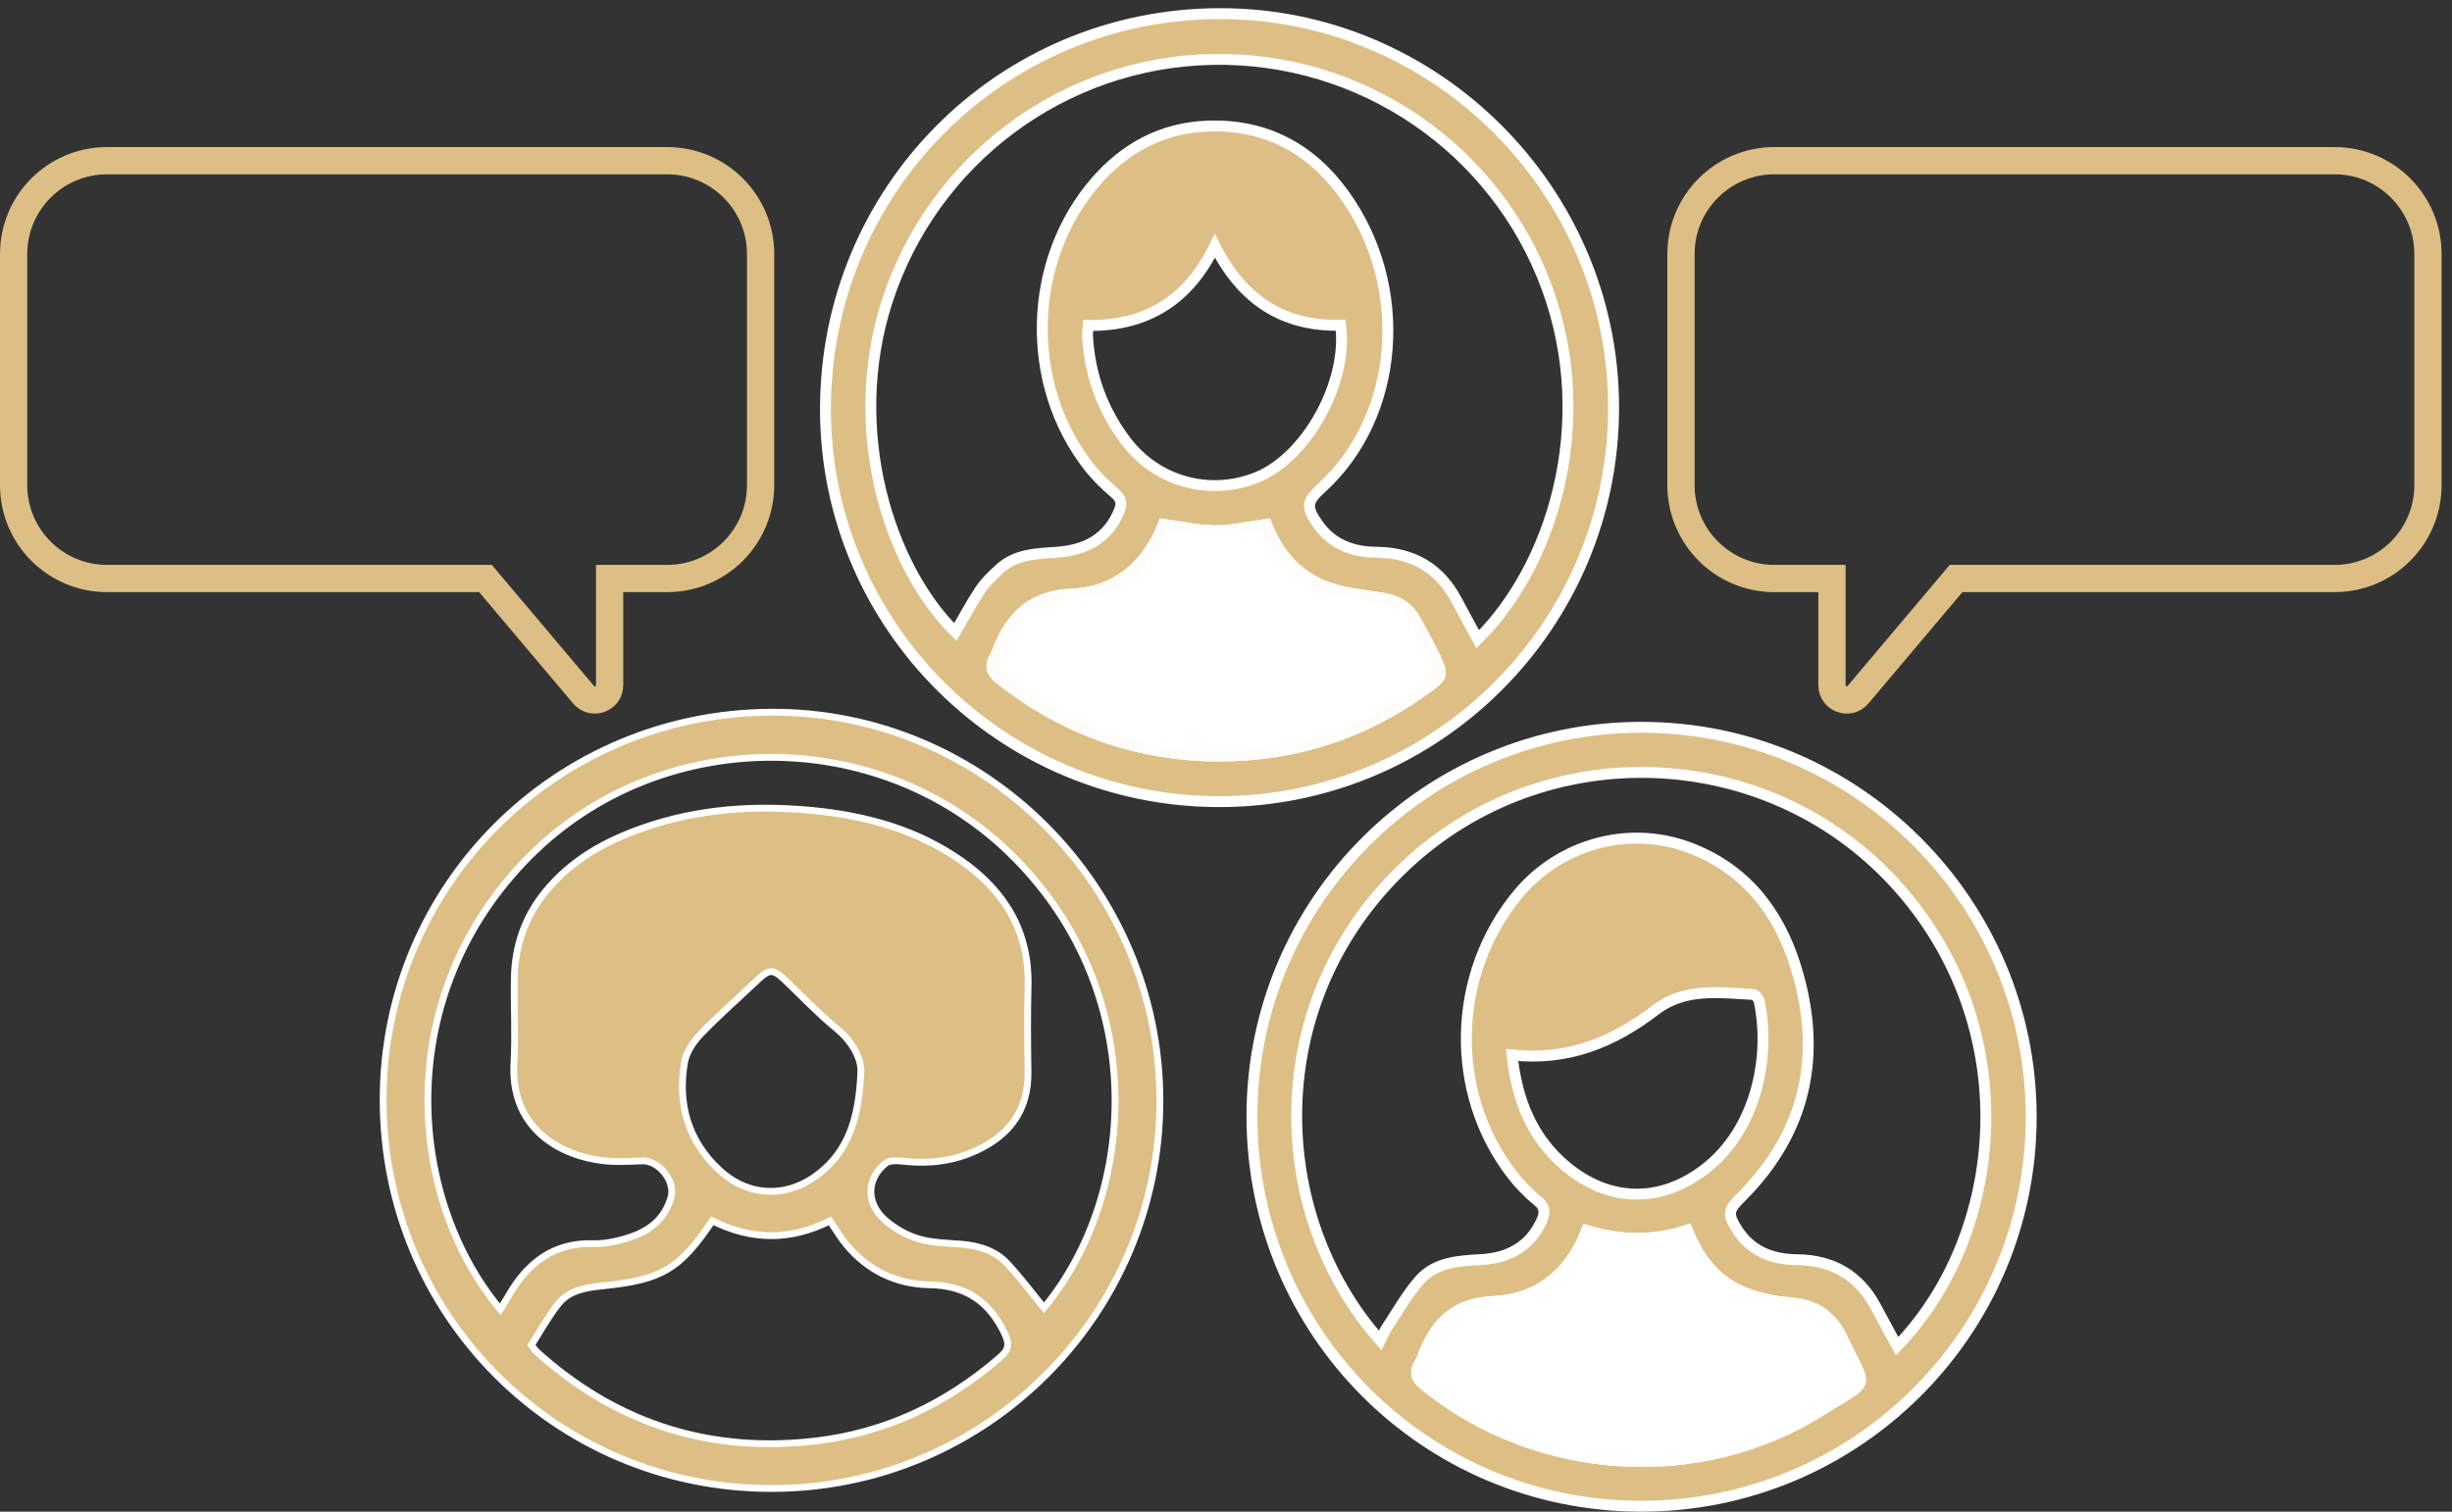
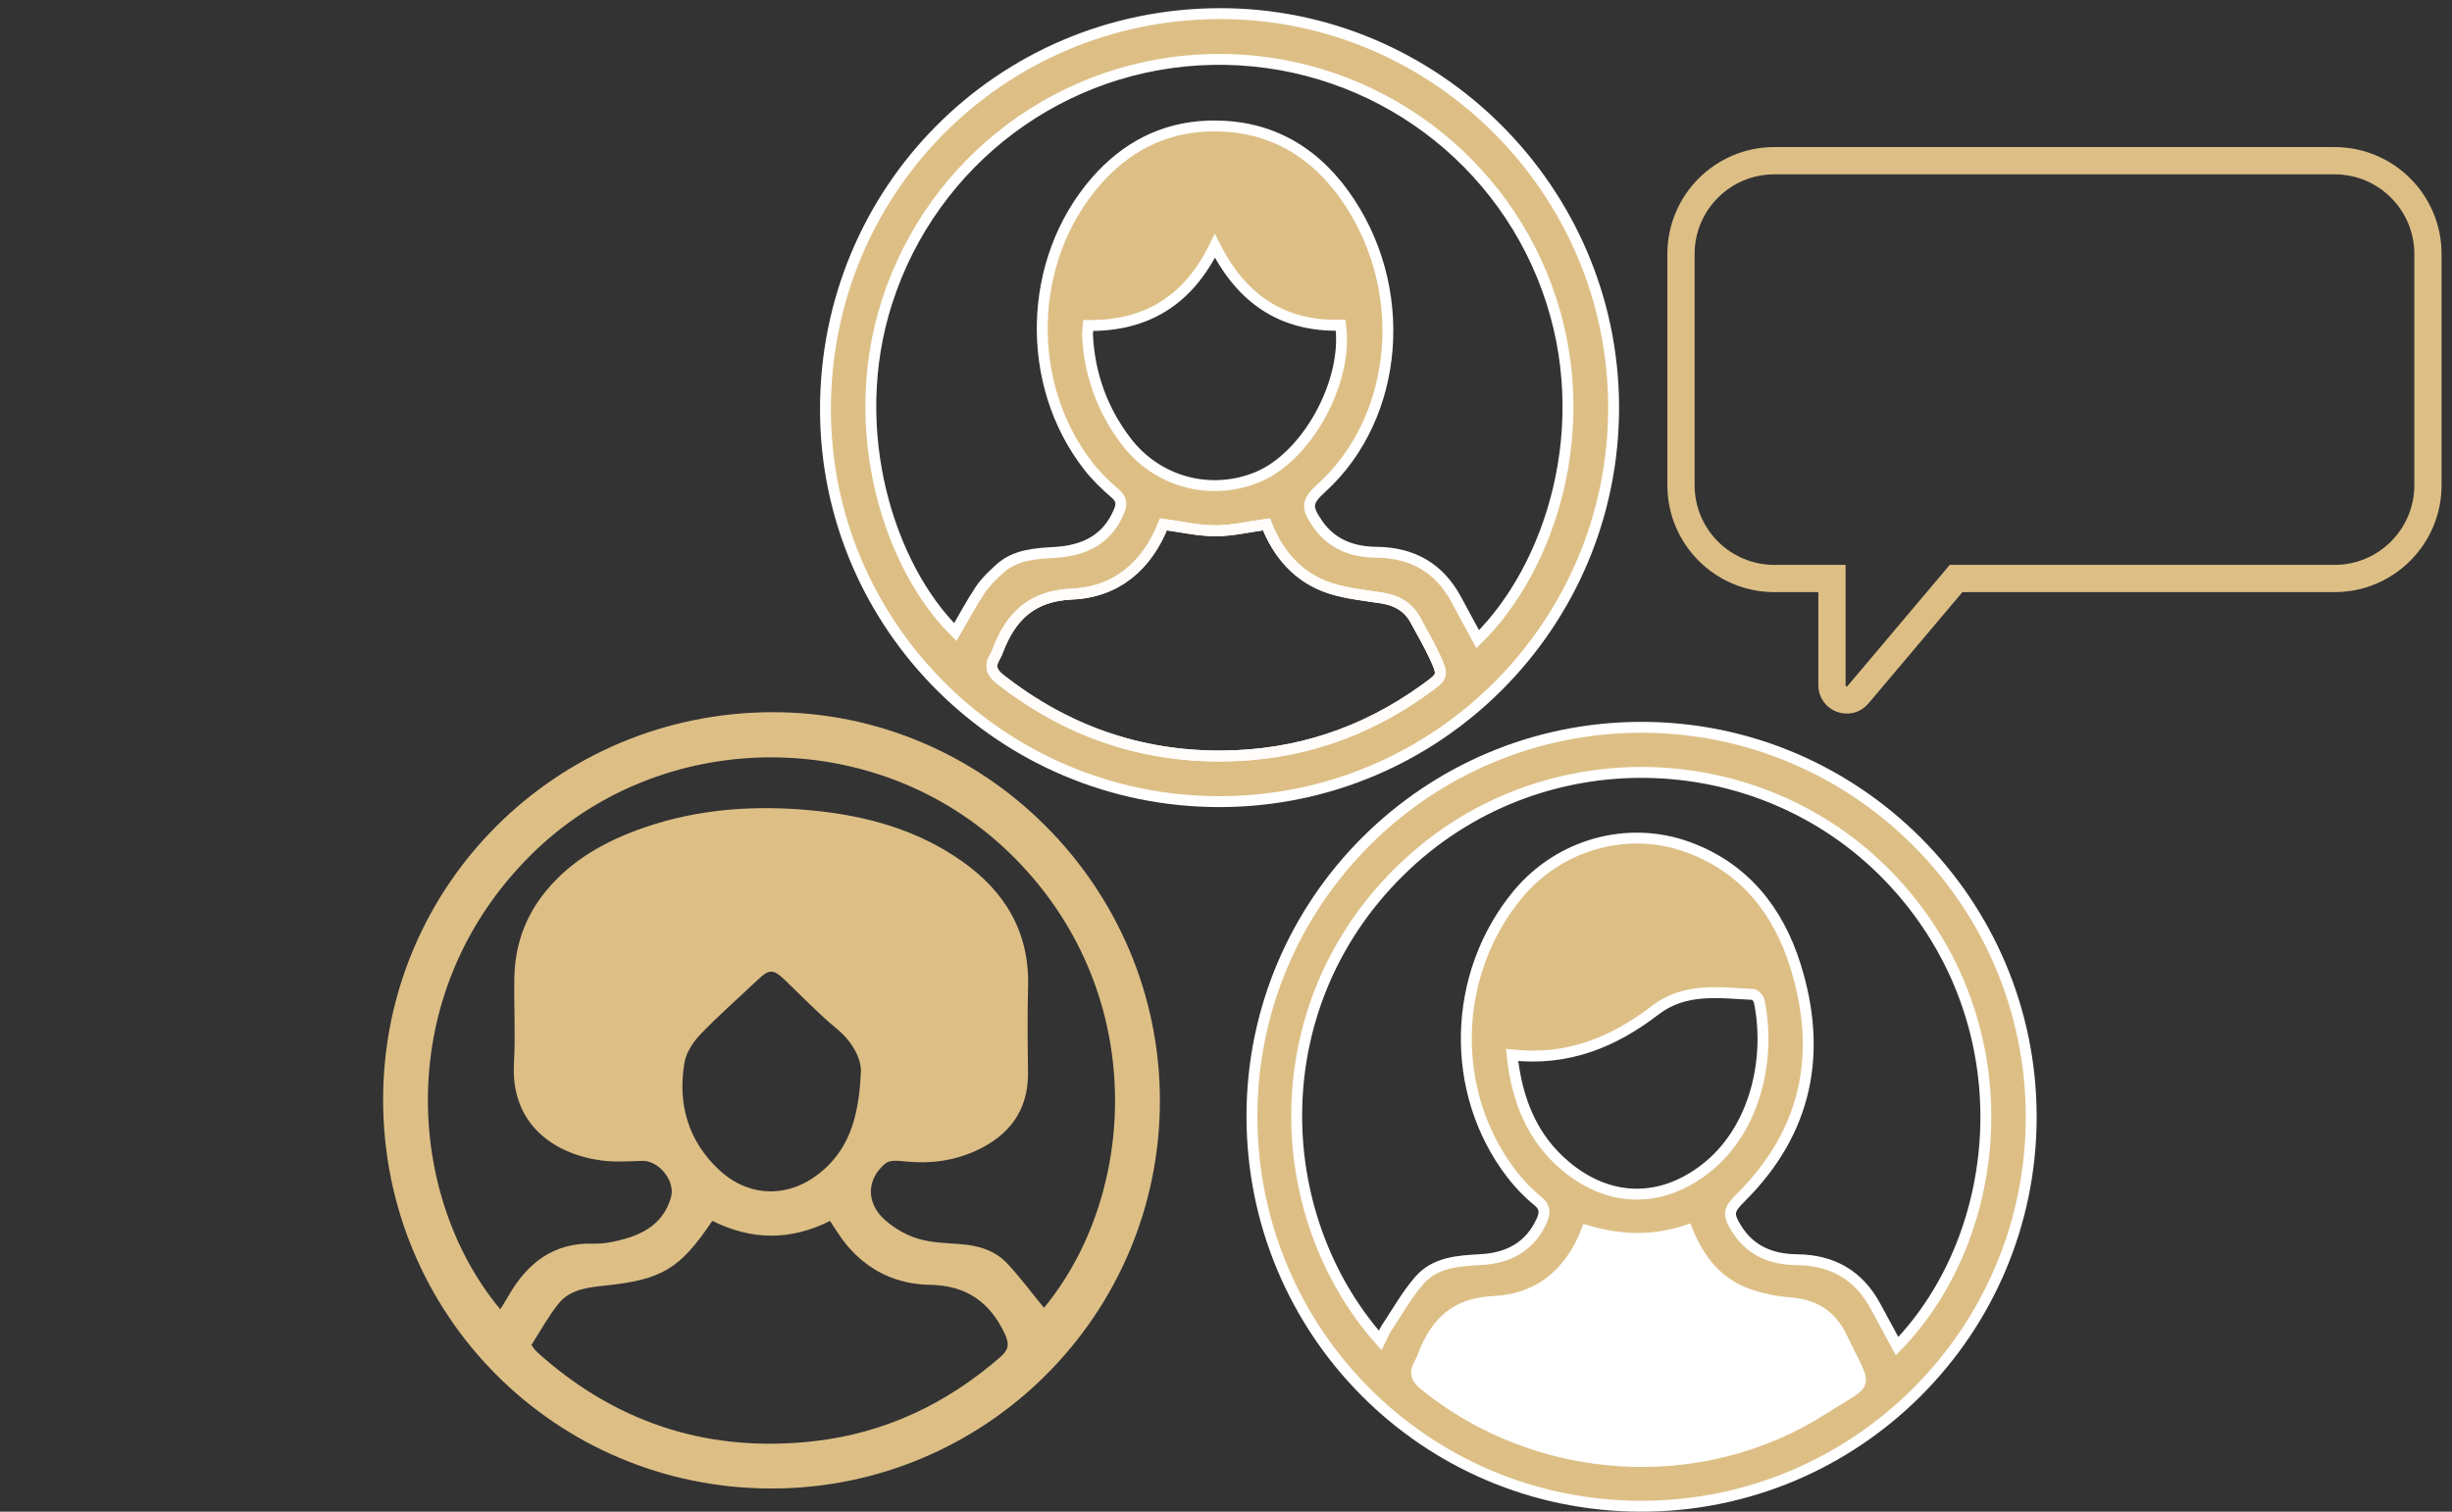
<svg xmlns="http://www.w3.org/2000/svg" width="180px" height="111px" viewBox="0 0 180 111" version="1.1">
  <rect x="0" y="0" width="180" height="111" fill="#333333" stroke="none" />
  <title>intimate chats</title>
  <desc>Created with Sketch.</desc>
  <g id="Page-1" stroke="none" stroke-width="1" fill="none" fill-rule="evenodd">
    <g id="Membership-Page" transform="translate(-189, -371)">
      <g id="intimate-chats" transform="translate(190, 372)">
        <path d="M78.887,22.901 C78.862,23.226 78.824,23.432 78.834,23.636 C78.981,26.517 79.936,29.13 81.67,31.406 C83.968,34.423 87.879,35.438 91.299,34.039 C94.924,32.555 97.978,27.069 97.415,22.883 C93.204,22.986 90.169,21.017 88.185,17.056 C86.242,21.056 83.15,22.952 78.887,22.901 M84.409,37.503 C83.211,40.531 80.978,42.479 77.671,42.625 C74.763,42.753 73.219,44.245 72.266,46.731 C72.203,46.896 72.136,47.063 72.045,47.214 C71.627,47.911 71.788,48.383 72.446,48.897 C77.229,52.631 82.625,54.55 88.703,54.512 C94.193,54.477 99.153,52.827 103.601,49.618 C104.953,48.642 104.979,48.63 104.303,47.172 C103.887,46.275 103.38,45.419 102.912,44.545 C102.384,43.559 101.532,43.082 100.449,42.911 C99.191,42.713 97.901,42.593 96.697,42.21 C94.321,41.455 92.83,39.701 91.97,37.503 C90.656,37.681 89.433,37.977 88.212,37.975 C86.957,37.971 85.703,37.676 84.409,37.503 M107.478,45.931 C112.795,40.723 116.255,30.281 112.579,20.191 C108.844,9.935 98.977,3.152 88,3.364 C77.049,3.575 67.468,10.745 64.115,21.161 C61.071,30.619 64.275,40.621 69.131,45.412 C69.732,44.379 70.293,43.31 70.961,42.312 C71.347,41.734 71.873,41.235 72.394,40.762 C73.554,39.707 75.032,39.651 76.485,39.558 C78.629,39.42 80.312,38.604 81.167,36.493 C81.385,35.956 81.304,35.608 80.839,35.212 C80.141,34.619 79.472,33.964 78.909,33.243 C74.185,27.191 74.399,18.105 79.468,12.299 C81.597,9.86 84.311,8.387 87.624,8.26 C91.865,8.098 95.204,9.868 97.651,13.247 C102.544,20.003 101.788,29.553 96.02,34.823 C94.912,35.835 94.871,36.233 95.729,37.473 C96.777,38.986 98.309,39.534 100.053,39.552 C102.71,39.579 104.67,40.709 105.923,43.059 C106.434,44.018 106.957,44.97 107.478,45.931 M88.488,0 C104.357,-0.056 117.419,12.96 117.455,28.864 C117.49,44.848 104.522,57.851 88.533,57.863 C72.611,57.876 59.635,44.987 59.597,29.121 C59.559,13.011 72.411,0.057 88.488,0" id="Fill-1" fill="#DDBF86" />
        <path d="M78.887,22.901 C78.862,23.226 78.824,23.432 78.834,23.636 C78.981,26.517 79.936,29.13 81.67,31.406 C83.968,34.423 87.879,35.438 91.299,34.039 C94.924,32.555 97.978,27.069 97.415,22.883 C93.204,22.986 90.169,21.017 88.185,17.056 C86.242,21.056 83.15,22.952 78.887,22.901 Z M84.409,37.503 C83.211,40.531 80.978,42.479 77.671,42.625 C74.763,42.753 73.219,44.245 72.266,46.731 C72.203,46.896 72.136,47.063 72.045,47.214 C71.627,47.911 71.788,48.383 72.446,48.897 C77.229,52.631 82.625,54.55 88.703,54.512 C94.193,54.477 99.153,52.827 103.601,49.618 C104.953,48.642 104.979,48.63 104.303,47.172 C103.887,46.275 103.38,45.419 102.912,44.545 C102.384,43.559 101.532,43.082 100.449,42.911 C99.191,42.713 97.901,42.593 96.697,42.21 C94.321,41.455 92.83,39.701 91.97,37.503 C90.656,37.681 89.433,37.977 88.212,37.975 C86.957,37.971 85.703,37.676 84.409,37.503 Z M107.478,45.931 C112.795,40.723 116.255,30.281 112.579,20.191 C108.844,9.935 98.977,3.152 88,3.364 C77.049,3.575 67.468,10.745 64.115,21.161 C61.071,30.619 64.275,40.621 69.131,45.412 C69.732,44.379 70.293,43.31 70.961,42.312 C71.347,41.734 71.873,41.235 72.394,40.762 C73.554,39.707 75.032,39.651 76.485,39.558 C78.629,39.42 80.312,38.604 81.167,36.493 C81.385,35.956 81.304,35.608 80.839,35.212 C80.141,34.619 79.472,33.964 78.909,33.243 C74.185,27.191 74.399,18.105 79.468,12.299 C81.597,9.86 84.311,8.387 87.624,8.26 C91.865,8.098 95.204,9.868 97.651,13.247 C102.544,20.003 101.788,29.553 96.02,34.823 C94.912,35.835 94.871,36.233 95.729,37.473 C96.777,38.986 98.309,39.534 100.053,39.552 C102.71,39.579 104.67,40.709 105.923,43.059 C106.434,44.018 106.957,44.97 107.478,45.931 Z M88.488,0 C104.357,-0.056 117.419,12.96 117.455,28.864 C117.49,44.848 104.522,57.851 88.533,57.863 C72.611,57.876 59.635,44.987 59.597,29.121 C59.559,13.011 72.411,0.057 88.488,0 Z" id="Stroke-3" stroke="#FFFFFF" stroke-width="0.8" />
        <path d="M110,76.464 C110.355,79.793 111.478,82.57 113.938,84.631 C117.12,87.298 120.902,87.37 124.179,84.829 C127.92,81.93 129.006,76.633 128.138,72.5 C128.098,72.31 127.848,72.028 127.684,72.02 C125.218,71.898 122.697,71.499 120.518,73.171 C117.469,75.512 114.112,76.916 110,76.464 M115.482,89.355 C114.246,92.536 111.95,94.418 108.602,94.57 C105.921,94.69 104.459,96.056 103.548,98.351 C103.444,98.614 103.347,98.886 103.205,99.128 C102.821,99.782 102.955,100.208 103.572,100.708 C111.854,107.42 123.825,108.228 132.82,102.484 C136.37,100.218 136.102,101.192 134.203,97.196 C133.414,95.536 132.149,94.794 130.358,94.658 C129.346,94.582 128.316,94.37 127.358,94.035 C125.114,93.249 123.735,91.545 122.86,89.335 C120.383,90.159 117.944,90.101 115.482,89.355 M100.325,97.432 C100.513,97.054 100.624,96.756 100.795,96.499 C101.576,95.326 102.274,94.076 103.191,93.018 C104.349,91.685 106.042,91.582 107.692,91.493 C109.72,91.383 111.306,90.558 112.18,88.628 C112.437,88.06 112.433,87.621 111.858,87.158 C111.147,86.585 110.5,85.901 109.944,85.174 C105.358,79.174 105.574,70.526 110.423,64.672 C113.456,61.01 118.48,59.576 122.936,61.212 C127.04,62.718 129.519,65.844 130.79,69.876 C132.81,76.286 131.674,82.062 126.82,86.906 C125.895,87.828 125.796,88.118 126.487,89.229 C127.508,90.87 129.08,91.48 130.916,91.499 C133.532,91.527 135.466,92.641 136.701,94.956 C137.216,95.922 137.742,96.881 138.264,97.846 C146.222,89.642 147.728,74.318 138.058,63.808 C128.65,53.584 112.446,52.927 102.209,62.54 C91.556,72.544 92.126,88.189 100.325,97.432 M148.11,81.031 C148.102,96.819 135.249,109.627 119.443,109.6 C103.623,109.572 90.892,96.783 90.904,80.932 C90.916,65.195 103.728,52.41 119.49,52.405 C135.272,52.401 148.118,65.251 148.11,81.031" id="Fill-5" fill="#DDBF86" />
        <path d="M110,76.464 C110.355,79.793 111.478,82.57 113.938,84.631 C117.12,87.298 120.902,87.37 124.179,84.829 C127.92,81.93 129.006,76.633 128.138,72.5 C128.098,72.31 127.848,72.028 127.684,72.02 C125.218,71.898 122.697,71.499 120.518,73.171 C117.469,75.512 114.112,76.916 110,76.464 Z M115.482,89.355 C114.246,92.536 111.95,94.418 108.602,94.57 C105.921,94.69 104.459,96.056 103.548,98.351 C103.444,98.614 103.347,98.886 103.205,99.128 C102.821,99.782 102.955,100.208 103.572,100.708 C111.854,107.42 123.825,108.228 132.82,102.484 C136.37,100.218 136.102,101.192 134.203,97.196 C133.414,95.536 132.149,94.794 130.358,94.658 C129.346,94.582 128.316,94.37 127.358,94.035 C125.114,93.249 123.735,91.545 122.86,89.335 C120.383,90.159 117.944,90.101 115.482,89.355 Z M100.325,97.432 C100.513,97.054 100.624,96.756 100.795,96.499 C101.576,95.326 102.274,94.076 103.191,93.018 C104.349,91.685 106.042,91.582 107.692,91.493 C109.72,91.383 111.306,90.558 112.18,88.628 C112.437,88.06 112.433,87.621 111.858,87.158 C111.147,86.585 110.5,85.901 109.944,85.174 C105.358,79.174 105.574,70.526 110.423,64.672 C113.456,61.01 118.48,59.576 122.936,61.212 C127.04,62.718 129.519,65.844 130.79,69.876 C132.81,76.286 131.674,82.062 126.82,86.906 C125.895,87.828 125.796,88.118 126.487,89.229 C127.508,90.87 129.08,91.48 130.916,91.499 C133.532,91.527 135.466,92.641 136.701,94.956 C137.216,95.922 137.742,96.881 138.264,97.846 C146.222,89.642 147.728,74.318 138.058,63.808 C128.65,53.584 112.446,52.927 102.209,62.54 C91.556,72.544 92.126,88.189 100.325,97.432 Z M148.11,81.031 C148.102,96.819 135.249,109.627 119.443,109.6 C103.623,109.572 90.892,96.783 90.904,80.932 C90.916,65.195 103.728,52.41 119.49,52.405 C135.272,52.401 148.118,65.251 148.11,81.031 Z" id="Stroke-7" stroke="#FFFFFF" stroke-width="0.8" />
-         <path d="M84.409,37.503 C85.703,37.676 86.957,37.971 88.213,37.975 C89.434,37.977 90.656,37.681 91.97,37.503 C92.831,39.701 94.321,41.455 96.698,42.211 C97.901,42.593 99.191,42.713 100.449,42.911 C101.532,43.082 102.384,43.559 102.913,44.545 C103.38,45.419 103.887,46.275 104.303,47.172 C104.979,48.63 104.953,48.642 103.601,49.618 C99.153,52.827 94.193,54.477 88.703,54.512 C82.625,54.55 77.229,52.631 72.446,48.897 C71.788,48.383 71.627,47.911 72.046,47.214 C72.136,47.063 72.203,46.896 72.266,46.731 C73.219,44.245 74.763,42.753 77.671,42.625 C80.978,42.479 83.211,40.531 84.409,37.503" id="Fill-9" fill="#FFFFFF" />
        <path d="M84.409,37.503 C85.703,37.676 86.957,37.971 88.213,37.975 C89.434,37.977 90.656,37.681 91.97,37.503 C92.831,39.701 94.321,41.455 96.698,42.211 C97.901,42.593 99.191,42.713 100.449,42.911 C101.532,43.082 102.384,43.559 102.913,44.545 C103.38,45.419 103.887,46.275 104.303,47.172 C104.979,48.63 104.953,48.642 103.601,49.618 C99.153,52.827 94.193,54.477 88.703,54.512 C82.625,54.55 77.229,52.631 72.446,48.897 C71.788,48.383 71.627,47.911 72.046,47.214 C72.136,47.063 72.203,46.896 72.266,46.731 C73.219,44.245 74.763,42.753 77.671,42.625 C80.978,42.479 83.211,40.531 84.409,37.503 Z" id="Stroke-11" stroke="#FFFCFA" stroke-width="0.8" />
        <path d="M115.482,89.355 C117.944,90.101 120.383,90.159 122.86,89.335 C123.735,91.545 125.114,93.249 127.358,94.035 C128.316,94.37 129.346,94.582 130.358,94.659 C132.149,94.794 133.414,95.537 134.203,97.196 C136.102,101.191 136.37,100.218 132.82,102.485 C123.824,108.228 111.854,107.42 103.572,100.708 C102.955,100.208 102.821,99.782 103.205,99.128 C103.347,98.886 103.444,98.615 103.548,98.351 C104.459,96.057 105.921,94.691 108.602,94.57 C111.95,94.419 114.246,92.536 115.482,89.355" id="Fill-13" fill="#FFFFFF" />
-         <path d="M115.482,89.355 C117.944,90.101 120.383,90.159 122.86,89.335 C123.735,91.545 125.114,93.249 127.358,94.035 C128.316,94.37 129.346,94.582 130.358,94.659 C132.149,94.794 133.414,95.537 134.203,97.196 C136.102,101.191 136.37,100.218 132.82,102.485 C123.824,108.228 111.854,107.42 103.572,100.708 C102.955,100.208 102.821,99.782 103.205,99.128 C103.347,98.886 103.444,98.615 103.548,98.351 C104.459,96.057 105.921,94.691 108.602,94.57 C111.95,94.419 114.246,92.536 115.482,89.355 Z" id="Stroke-15" stroke="#FFFFFF" stroke-width="0.8" />
        <path d="M62.193,77.761 C62.263,76.913 61.724,75.611 60.42,74.535 C59.083,73.433 57.881,72.165 56.624,70.966 C55.751,70.133 55.475,70.138 54.589,70.978 C53.2,72.295 51.755,73.559 50.431,74.937 C49.893,75.497 49.382,76.261 49.253,77 C48.722,80.06 49.515,82.802 51.823,84.933 C53.967,86.913 56.816,86.986 59.112,85.187 C61.244,83.516 62.047,81.178 62.193,77.761 M51.291,88.644 C48.903,92.192 47.605,92.964 43.361,93.406 C42.113,93.536 40.827,93.69 39.995,94.732 C39.233,95.686 38.644,96.779 38.013,97.757 C38.186,97.995 38.238,98.091 38.312,98.164 C38.489,98.337 38.673,98.504 38.86,98.667 C44.617,103.662 51.311,105.691 58.847,104.813 C63.983,104.215 68.474,102.077 72.384,98.69 C73.007,98.15 73.151,97.757 72.757,96.928 C71.634,94.56 69.901,93.385 67.254,93.341 C64.807,93.3 62.717,92.303 61.132,90.391 C60.691,89.859 60.34,89.253 59.927,88.651 C57.056,90.097 54.196,90.096 51.291,88.644 M35.728,95.143 C35.96,94.76 36.149,94.461 36.325,94.155 C37.711,91.739 39.64,90.223 42.575,90.319 C43.067,90.335 43.572,90.272 44.055,90.169 C45.971,89.759 47.651,89.021 48.259,86.915 C48.599,85.734 47.365,84.201 46.149,84.241 C45.161,84.273 44.157,84.344 43.184,84.217 C39.689,83.759 36.478,81.559 36.73,77.073 C36.847,74.987 36.72,72.889 36.759,70.797 C36.801,68.459 37.526,66.349 39.009,64.513 C40.927,62.138 43.477,60.738 46.301,59.763 C50.332,58.37 54.498,58.107 58.692,58.517 C62.609,58.9 66.361,59.933 69.636,62.251 C72.792,64.484 74.572,67.449 74.47,71.425 C74.416,73.516 74.435,75.61 74.466,77.702 C74.507,80.532 73.091,82.387 70.612,83.511 C69,84.242 67.291,84.462 65.523,84.29 C65.02,84.241 64.345,84.151 64.019,84.414 C62.614,85.551 62.558,87.304 63.921,88.542 C64.605,89.163 65.484,89.675 66.364,89.946 C67.361,90.255 68.456,90.275 69.513,90.355 C70.834,90.455 72.055,90.82 72.962,91.798 C73.917,92.827 74.759,93.961 75.638,95.033 C82.569,86.644 83.434,71.603 73.07,61.593 C63.315,52.17 47.423,52.315 37.903,61.847 C27.702,72.059 28.867,86.935 35.728,95.143 M84.148,79.849 C84.133,95.563 71.337,108.317 55.605,108.298 C39.786,108.279 27.105,95.552 27.125,79.715 C27.145,64.034 39.806,51.389 55.58,51.296 C71.247,51.204 84.163,64.113 84.148,79.849" id="Fill-17" fill="#DDBF86" />
-         <path d="M62.193,77.761 C62.263,76.913 61.724,75.611 60.42,74.535 C59.083,73.433 57.881,72.165 56.624,70.966 C55.751,70.133 55.475,70.138 54.589,70.978 C53.2,72.295 51.755,73.559 50.431,74.937 C49.893,75.497 49.382,76.261 49.253,77 C48.722,80.06 49.515,82.802 51.823,84.933 C53.967,86.913 56.816,86.986 59.112,85.187 C61.244,83.516 62.047,81.178 62.193,77.761 Z M51.291,88.644 C48.903,92.192 47.605,92.964 43.361,93.406 C42.113,93.536 40.827,93.69 39.995,94.732 C39.233,95.686 38.644,96.779 38.013,97.757 C38.186,97.995 38.238,98.091 38.312,98.164 C38.489,98.337 38.673,98.504 38.86,98.667 C44.617,103.662 51.311,105.691 58.847,104.813 C63.983,104.215 68.474,102.077 72.384,98.69 C73.007,98.15 73.151,97.757 72.757,96.928 C71.634,94.56 69.901,93.385 67.254,93.341 C64.807,93.3 62.717,92.303 61.132,90.391 C60.691,89.859 60.34,89.253 59.927,88.651 C57.056,90.097 54.196,90.096 51.291,88.644 Z M35.728,95.143 C35.96,94.76 36.149,94.461 36.325,94.155 C37.711,91.739 39.64,90.223 42.575,90.319 C43.067,90.335 43.572,90.272 44.055,90.169 C45.971,89.759 47.651,89.021 48.259,86.915 C48.599,85.734 47.365,84.201 46.149,84.241 C45.161,84.273 44.157,84.344 43.184,84.217 C39.689,83.759 36.478,81.559 36.73,77.073 C36.847,74.987 36.72,72.889 36.759,70.797 C36.801,68.459 37.526,66.349 39.009,64.513 C40.927,62.138 43.477,60.738 46.301,59.763 C50.332,58.37 54.498,58.107 58.692,58.517 C62.609,58.9 66.361,59.933 69.636,62.251 C72.792,64.484 74.572,67.449 74.47,71.425 C74.416,73.516 74.435,75.61 74.466,77.702 C74.507,80.532 73.091,82.387 70.612,83.511 C69,84.242 67.291,84.462 65.523,84.29 C65.02,84.241 64.345,84.151 64.019,84.414 C62.614,85.551 62.558,87.304 63.921,88.542 C64.605,89.163 65.484,89.675 66.364,89.946 C67.361,90.255 68.456,90.275 69.513,90.355 C70.834,90.455 72.055,90.82 72.962,91.798 C73.917,92.827 74.759,93.961 75.638,95.033 C82.569,86.644 83.434,71.603 73.07,61.593 C63.315,52.17 47.423,52.315 37.903,61.847 C27.702,72.059 28.867,86.935 35.728,95.143 Z M84.148,79.849 C84.133,95.563 71.337,108.317 55.605,108.298 C39.786,108.279 27.105,95.552 27.125,79.715 C27.145,64.034 39.806,51.389 55.58,51.296 C71.247,51.204 84.163,64.113 84.148,79.849 Z" id="Stroke-19" stroke="#FFFFFF" stroke-width="0.5" />
        <path d="M170.38,10.8 L129.254,10.8 C125.469,10.8 122.4,13.868 122.4,17.654 L122.4,34.624 C122.4,38.41 125.469,41.479 129.254,41.479 L133.483,41.479 L133.483,49.314 C133.483,50.324 134.743,50.785 135.395,50.012 L142.594,41.479 L170.38,41.479 C174.166,41.479 177.235,38.41 177.235,34.624 L177.235,17.654 C177.235,13.868 174.166,10.8 170.38,10.8" id="Fill-21" />
        <path d="M170.38,10.8 L129.254,10.8 C125.469,10.8 122.4,13.868 122.4,17.654 L122.4,34.624 C122.4,38.41 125.469,41.479 129.254,41.479 L133.483,41.479 L133.483,49.314 C133.483,50.324 134.743,50.785 135.395,50.012 L142.594,41.479 L170.38,41.479 C174.166,41.479 177.235,38.41 177.235,34.624 L177.235,17.654 C177.235,13.868 174.166,10.8 170.38,10.8 Z" id="Stroke-23" stroke="#DDBF86" stroke-width="2" />
        <path d="M6.854,10.8 L47.98,10.8 C51.766,10.8 54.835,13.868 54.835,17.654 L54.835,34.624 C54.835,38.41 51.766,41.479 47.98,41.479 L43.752,41.479 L43.752,49.314 C43.752,50.324 42.491,50.785 41.84,50.012 L34.64,41.479 L6.854,41.479 C3.069,41.479 -0,38.41 -0,34.624 L-0,17.654 C-0,13.868 3.069,10.8 6.854,10.8" id="Fill-25" />
-         <path d="M6.854,10.8 L47.98,10.8 C51.766,10.8 54.835,13.868 54.835,17.654 L54.835,34.624 C54.835,38.41 51.766,41.479 47.98,41.479 L43.752,41.479 L43.752,49.314 C43.752,50.324 42.491,50.785 41.84,50.012 L34.64,41.479 L6.854,41.479 C3.069,41.479 -0,38.41 -0,34.624 L-0,17.654 C-0,13.868 3.069,10.8 6.854,10.8 Z" id="Stroke-27" stroke="#DDBF86" stroke-width="2" />
      </g>
    </g>
  </g>
</svg>